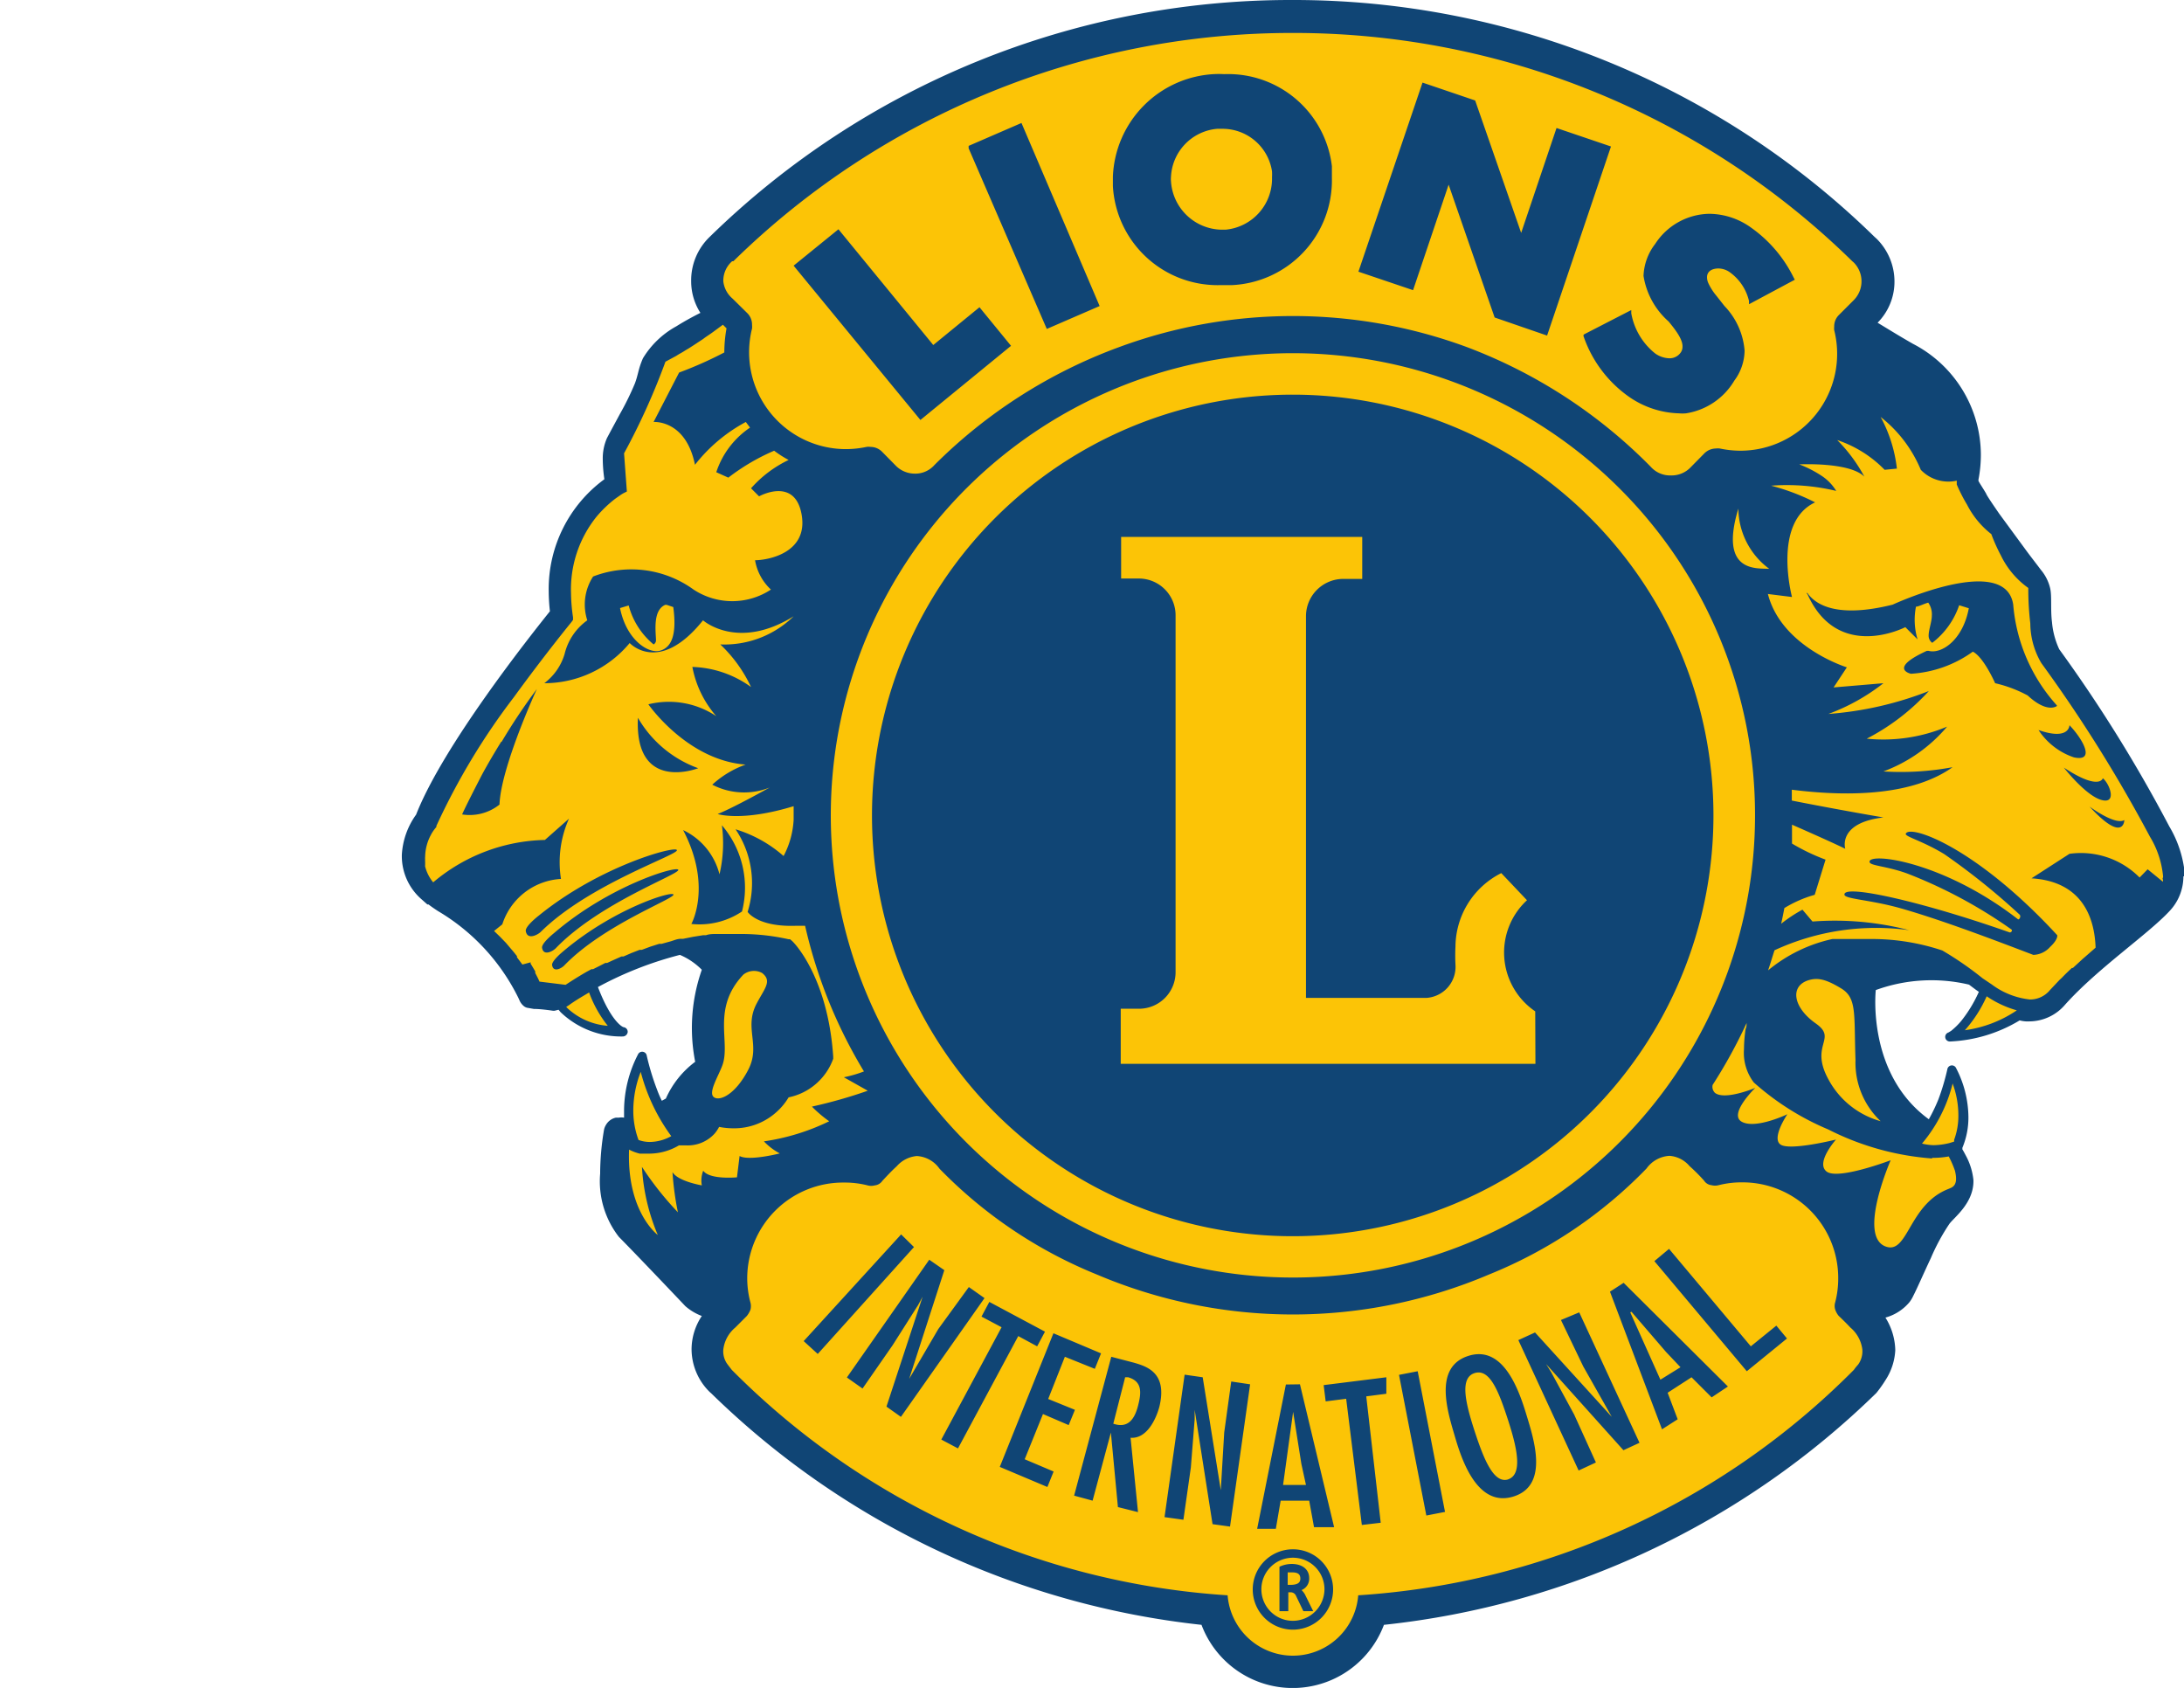
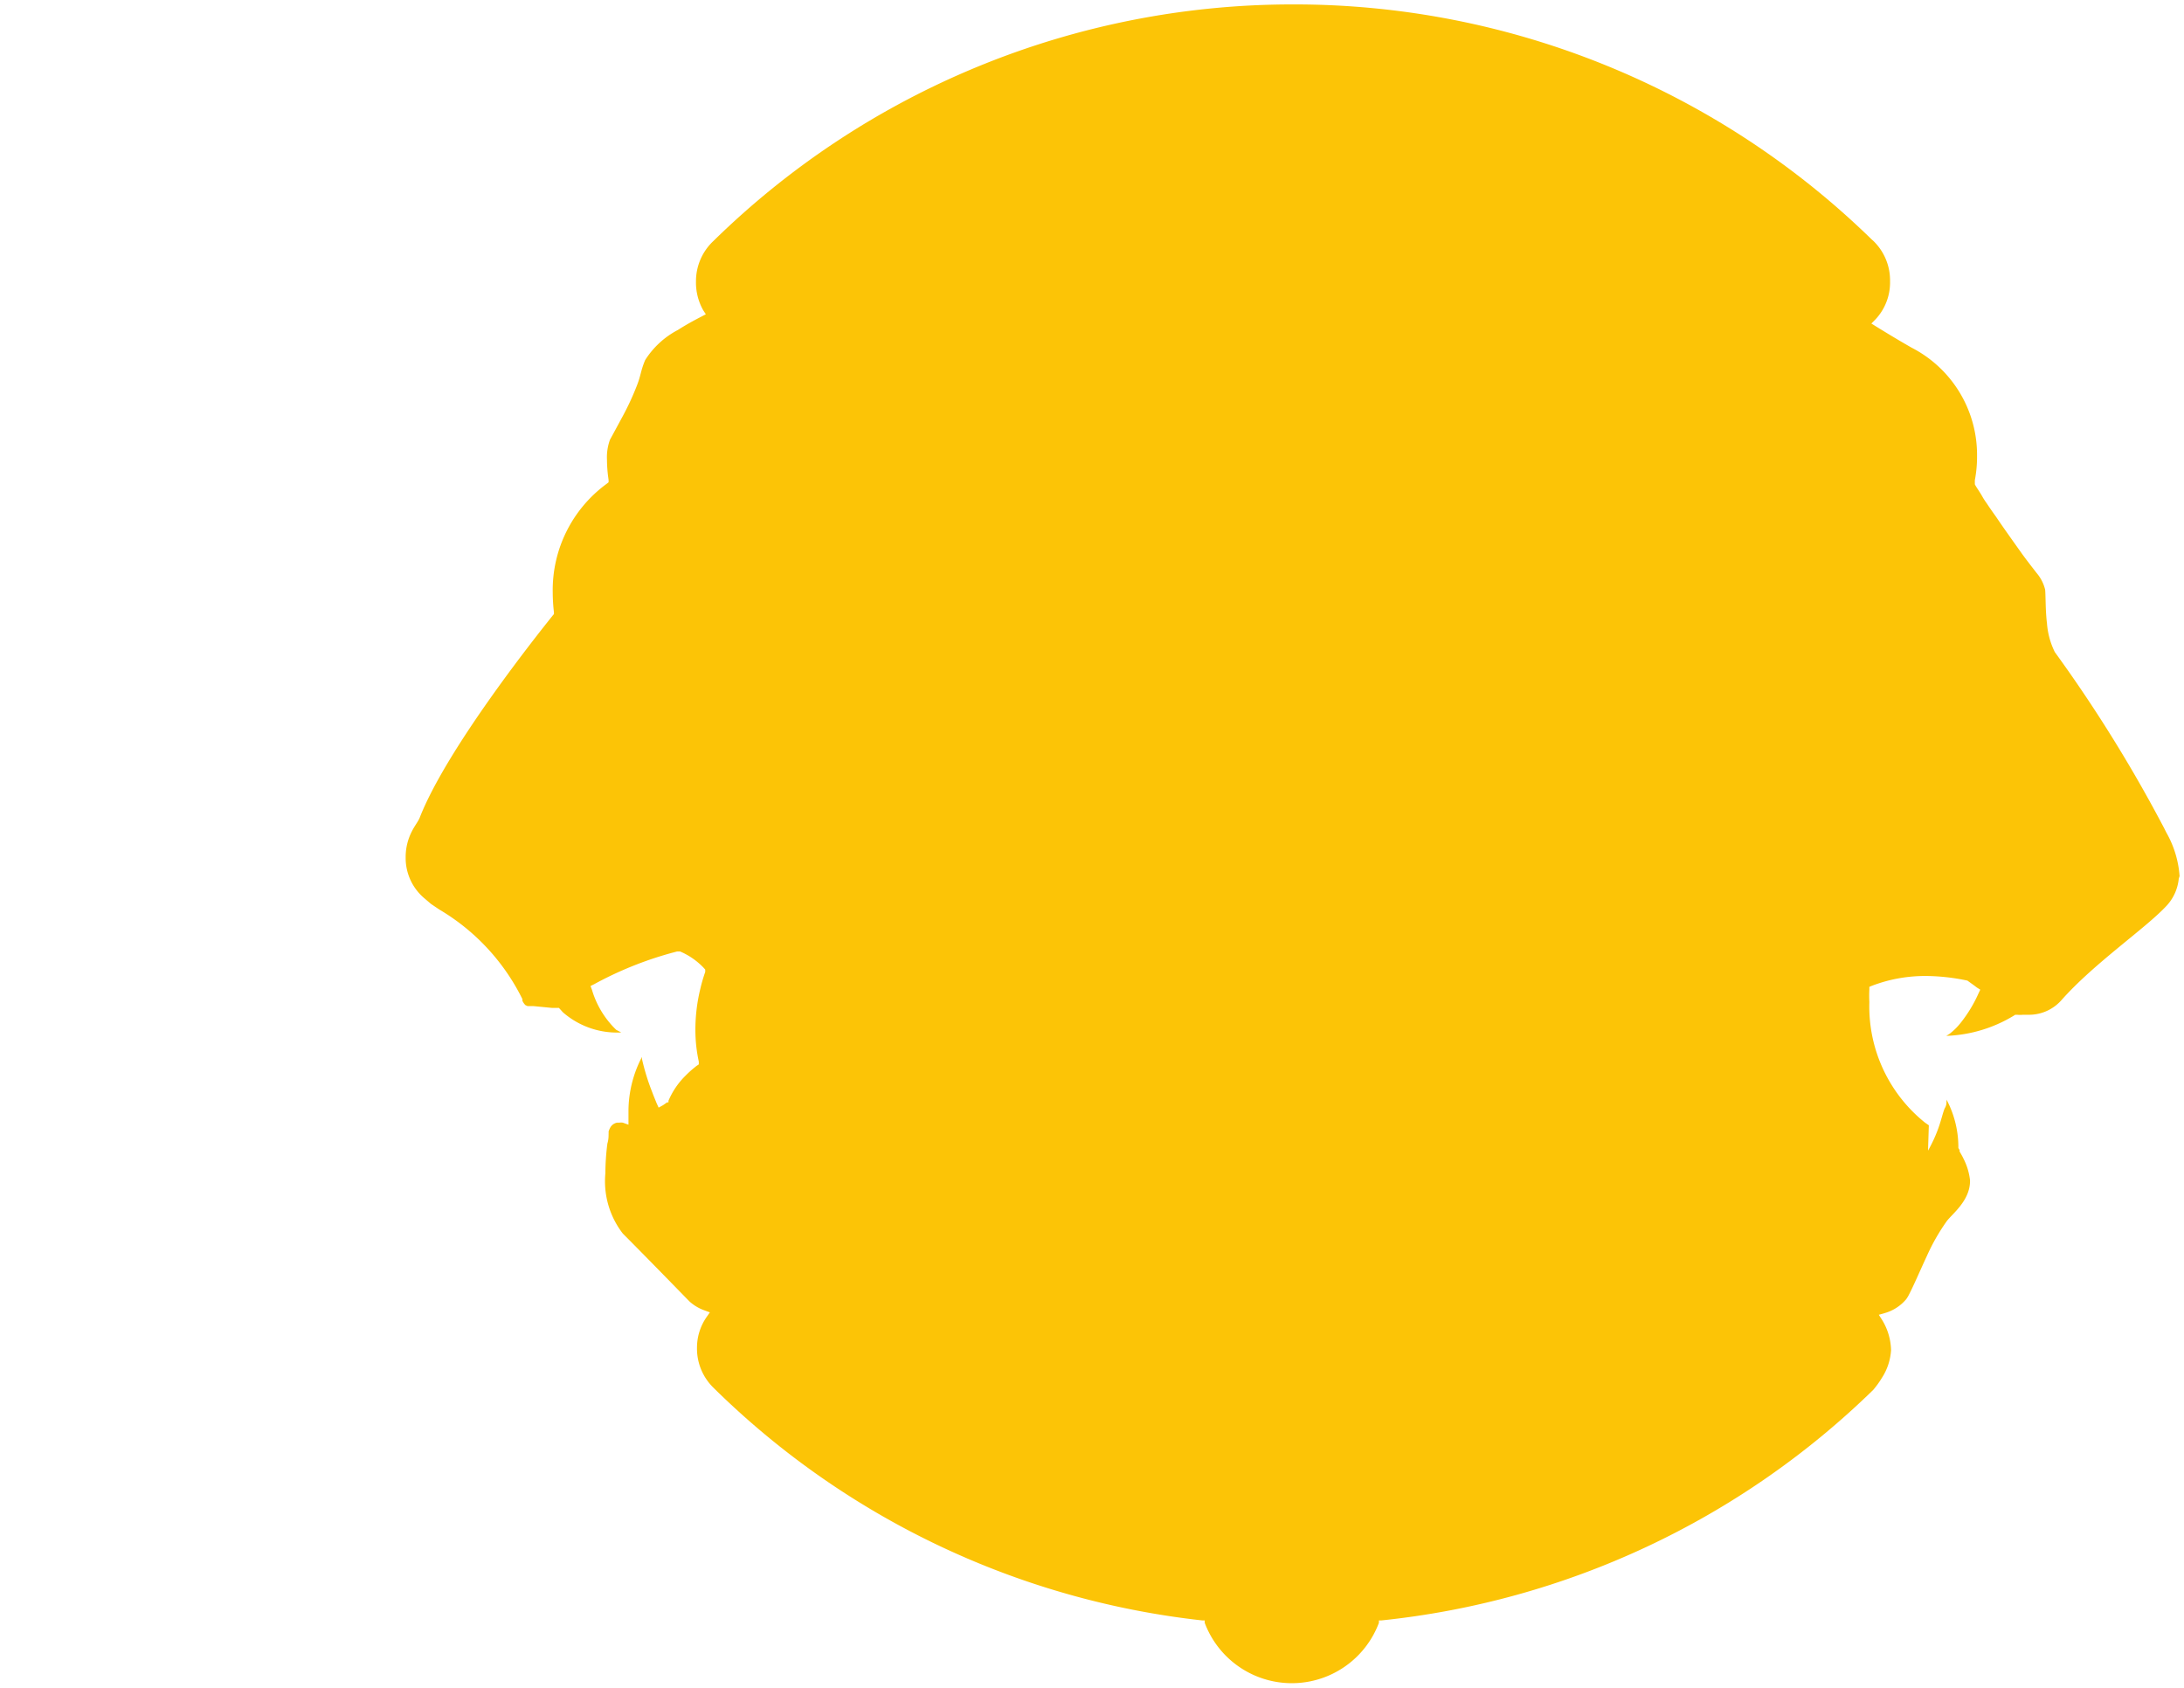
<svg xmlns="http://www.w3.org/2000/svg" id="final_2-color_logo" data-name="final 2-color logo" width="108.7" height="84" viewBox="0 0 108.7 84">
  <defs>
    <style>
      .cls-1 {
        fill: #fcc406;
      }

      .cls-2 {
        fill: #104575;
      }
    </style>
  </defs>
  <title>logo-lions-international_angepasst</title>
-   <path class="cls-1" d="M108.48,43.6a5.1,5.1,0,0,0-.66-2.17l-.1-.2h0l-.1-.19a71.36,71.36,0,0,0-5.35-8.59v0h0a3.88,3.88,0,0,1-.39-1.43c-.08-.66-.06-1.32-.09-1.67a2,2,0,0,0-.43-.84c-.23-.3-.51-.65-.8-1.06-.42-.59-.87-1.22-1.22-1.74-.18-.25-.34-.48-.45-.65a3.57,3.57,0,0,1-.21-.32c-.16-.29-.32-.49-.39-.64l0-.07,0-.06v-.07a6.25,6.25,0,0,0,.11-1.2V22.6a6,6,0,0,0-3.26-5.3c-.65-.37-1.24-.73-1.76-1.05l-.24-.15.2-.2A2.69,2.69,0,0,0,94.07,14v0h0a2.73,2.73,0,0,0-.82-2l-.1-.09A41.13,41.13,0,0,0,64.37.22h-.05A41.16,41.16,0,0,0,35.5,12l0,0a2.74,2.74,0,0,0-.86,2V14A2.8,2.8,0,0,0,35,15.44l.13.2-.21.11c-.33.17-.76.4-1.18.67a4.27,4.27,0,0,0-1.63,1.5c-.22.52-.21.75-.4,1.24A13.4,13.4,0,0,1,31,20.7c-.28.52-.54,1-.64,1.18a2.54,2.54,0,0,0-.15,1,6.92,6.92,0,0,0,.08,1V24l-.1.08a6.55,6.55,0,0,0-2.68,5.39,8.78,8.78,0,0,0,.06,1v.09l-.06.07c-1,1.25-5.3,6.69-6.62,10.06-.08.2-.24.38-.4.7a2.79,2.79,0,0,0-.3,1.24v.08a2.62,2.62,0,0,0,.94,2l.27.23,0,0a.74.74,0,0,0,.12.09l.34.23A10.65,10.65,0,0,1,26,49.72h0l0,.08a.72.72,0,0,0,.15.22l.11.05.3,0,.93.09h.05l.14,0,.14,0,.1.11.1.11a4.09,4.09,0,0,0,2.9,1h0v0l-.25-.13a4.56,4.56,0,0,1-1.21-2l-.07-.18.18-.09a17.89,17.89,0,0,1,4.13-1.63h.07l.08,0a3.55,3.55,0,0,1,1.16.8l.09.1,0,.12a7.68,7.68,0,0,0-.24.82,8.63,8.63,0,0,0-.25,2.06,7.4,7.4,0,0,0,.17,1.58l0,.14-.12.08-.16.13a5,5,0,0,0-.38.35,3.88,3.88,0,0,0-.85,1.25l0,.08-.07,0L33,55l-.22.12-.1-.22c-.08-.2-.16-.39-.23-.58a11,11,0,0,1-.5-1.63h0l0-.09h0a5.85,5.85,0,0,0-.67,2.63h0c0,.13,0,.26,0,.38l0,.36L31,55.87a.58.58,0,0,0-.18,0h0l-.11,0a.49.49,0,0,0-.34.25,1.1,1.1,0,0,0-.08.19h0v0a.83.83,0,0,1,0,.13c0,.11,0,.27-.06.47a11.88,11.88,0,0,0-.1,1.48,4.25,4.25,0,0,0,.87,3c1.15,1.15,3.18,3.24,3.31,3.37h0a2.19,2.19,0,0,0,.75.45l.27.1-.16.23a2.67,2.67,0,0,0-.48,1.53h0a2.72,2.72,0,0,0,.83,2l.09.09A41.07,41.07,0,0,0,59.83,80.64l.13,0,0,.12a4.63,4.63,0,0,0,8.67,0l0-.12.13,0A41.11,41.11,0,0,0,93.23,69.17v0a4.58,4.58,0,0,0,.44-.61,2.86,2.86,0,0,0,.45-1.37v0a3,3,0,0,0-.45-1.51l-.16-.25.28-.08a2.17,2.17,0,0,0,1.08-.69,1.6,1.6,0,0,0,.16-.27c.21-.4.53-1.15.87-1.88a10.05,10.05,0,0,1,1-1.75c.29-.37,1.12-1,1.15-1.94,0,0,0-.06,0-.09a3.13,3.13,0,0,0-.32-1.06c-.07-.15-.15-.28-.2-.37l0-.07-.06-.1,0-.1a3.91,3.91,0,0,0,.28-1.47h0a5.07,5.07,0,0,0-.59-2.31h0v0a.29.29,0,0,1,0,.09c0,.08,0,.19-.08.33s-.19.65-.35,1.07a7.06,7.06,0,0,1-.49,1.05L96,56l-.2-.14a7.41,7.41,0,0,1-2.76-6,5.76,5.76,0,0,1,0-.62l0-.13.12-.05a7.43,7.43,0,0,1,2.7-.49,10.23,10.23,0,0,1,2.06.23h0l0,0,.32.23.16.12.16.1-.08.17a6.76,6.76,0,0,1-.91,1.5,3.18,3.18,0,0,1-.54.53l-.16.1,0,0h0a6.93,6.93,0,0,0,3.35-1l.08-.05.1,0a1.26,1.26,0,0,0,.28,0H101a2.15,2.15,0,0,0,1.62-.75c1.63-1.83,4.14-3.53,5.19-4.65a2.31,2.31,0,0,0,.63-1.38h0Z" />
-   <path class="cls-2" d="M104.66,38.73s-.16.64-1.94-.53c0,0,1.08,1.39,1.87,1.61S105,39,104.66,38.73ZM103,36.09s0,.78-1.54.24a3.4,3.4,0,0,0,1.76,1.36C104.34,37.93,103.62,36.73,103,36.09Zm-.64-1a8.51,8.51,0,0,1-2.16-5c-.39-2.6-6,0-6,0-2.76.69-3.83,0-4.23-.56,0,0-.12-.09,0,.06,1.52,3.36,4.86,1.62,4.86,1.62l.61.61a3.37,3.37,0,0,1-.08-1.63c.13,0,.36-.13.61-.2a1,1,0,0,1,.18.64c0,.31-.16.71-.16,1a.43.43,0,0,0,.18.36,3.94,3.94,0,0,0,1.34-1.87l.48.15c-.3,1.6-1.37,2.29-2,2.12l-.09,0c-1.95.89-.79,1.14-.79,1.14a5.87,5.87,0,0,0,3.08-1.1c.54.27,1.11,1.57,1.11,1.57a6.43,6.43,0,0,1,1.62.61C101.91,35.53,102.38,35.13,102.38,35.13ZM33.69,42.31c0-.25-3.81.76-6.88,3.26,0,0-.69.53-.64.77.08.47.63.17.78,0C29.34,44,33.74,42.55,33.69,42.31Zm44,23.38L78.8,68l1.42,2.51v0L76.4,66.31l-.83.38,3,6.49.86-.4L78.35,70.4,77.2,68.28l-.25-.4v0l3.85,4.29.8-.37-3-6.49ZM24.94,36.92c-.35.57-.64,1.06-.94,1.61h0c-.31.6-.81,1.57-1,2a2.38,2.38,0,0,0,1.86-.49c.07-1.87,1.86-5.75,1.86-5.75a29.81,29.81,0,0,0-1.75,2.62ZM28,47.37s-.56.46-.52.66c.06.4.5.14.62,0,1.94-2,5.46-3.3,5.42-3.51S30.52,45.22,28,47.37Zm24.1-31,2.63-1.14L50.84,6.12,48.21,7.26l0,.12Zm20-7.18,2.29,6.61L77,16.7l3.18-9.41-2.71-.92-1.76,5.22L73.42,5,70.8,4.11l-3.19,9.41,2.72.92Zm-11.41,5h0l.6,0a5.22,5.22,0,0,0,5-5.33c0-.19,0-.39,0-.59a5.2,5.2,0,0,0-5.36-4.58,4.87,4.87,0,0,0-.54,0,5.32,5.32,0,0,0-5,5.1c0,.16,0,.31,0,.47A5.22,5.22,0,0,0,60.69,14.19Zm-.11-7.78h.24a2.49,2.49,0,0,1,2.49,2.12h0a2.81,2.81,0,0,1,0,.29A2.55,2.55,0,0,1,61,11.43h-.23A2.57,2.57,0,0,1,58.28,9a1.09,1.09,0,0,1,0-.18A2.52,2.52,0,0,1,60.58,6.41ZM78.81,16.72a6.11,6.11,0,0,0,2.23,3,4.57,4.57,0,0,0,2.53.85,1.94,1.94,0,0,0,.34,0,3.4,3.4,0,0,0,2.41-1.63,2.55,2.55,0,0,0,.51-1.49,3.61,3.61,0,0,0-1-2.22l-.41-.52a2.86,2.86,0,0,1-.39-.61.72.72,0,0,1-.07-.3c0-.28.22-.43.55-.44a1,1,0,0,1,.6.2,2.45,2.45,0,0,1,.94,1.42l0,.16,2.28-1.22-.06-.11a6.6,6.6,0,0,0-2.1-2.47h0a3.61,3.61,0,0,0-2.09-.7,3.27,3.27,0,0,0-2.7,1.5,2.76,2.76,0,0,0-.58,1.59A3.82,3.82,0,0,0,83.05,16c.26.32.7.85.69,1.24a.49.49,0,0,1-.08.29.67.67,0,0,1-.58.3,1.28,1.28,0,0,1-.7-.24,3.29,3.29,0,0,1-1.19-2l0-.16-2.37,1.22Zm-33,4.18,4.51-3.69-1.57-1.92-2.3,1.88-4.72-5.76L39.5,13.22l.08.1ZM104,40.14c1.71,1.86,1.73.67,1.73.67C105.28,41.09,104,40.14,104,40.14Zm4.75,3.47a5.64,5.64,0,0,0-.78-2.48h0a72,72,0,0,0-5.48-8.82,4,4,0,0,1-.36-1.35c-.08-.63,0-1.28-.09-1.68a2.22,2.22,0,0,0-.47-.93c-.23-.31-.51-.66-.8-1.06L99.5,25.56c-.35-.51-.63-.92-.65-1-.17-.29-.33-.52-.38-.63l0-.06a6.57,6.57,0,0,0,.12-1.24v0a6.24,6.24,0,0,0-3.38-5.52c-.65-.37-1.23-.73-1.76-1.05A2.9,2.9,0,0,0,94.29,14h0v0h0a3,3,0,0,0-.89-2.12l-.1-.09A41.34,41.34,0,0,0,64.37,0h-.05a41.36,41.36,0,0,0-29,11.79l0,0A3,3,0,0,0,34.4,14h0v0h0a2.91,2.91,0,0,0,.46,1.57c-.34.17-.77.4-1.2.67A4.42,4.42,0,0,0,32,17.83c-.24.55-.23.8-.4,1.25a13.79,13.79,0,0,1-.74,1.51c-.28.52-.54,1-.65,1.21A2.5,2.5,0,0,0,30,22.85a7.26,7.26,0,0,0,.08,1,6.77,6.77,0,0,0-2.77,5.57,9.29,9.29,0,0,0,.06,1c-1,1.25-5.31,6.68-6.66,10.12a3.77,3.77,0,0,0-.71,2v0a2.85,2.85,0,0,0,1,2.23l.27.24.06,0s.13.11.47.33a10.3,10.3,0,0,1,4,4.32l.05.11a.76.76,0,0,0,.21.29.43.43,0,0,0,.17.09l.34.06c.38,0,.95.09.95.09h.08l.2-.05.1.12A4.36,4.36,0,0,0,31,51.58h0a.25.25,0,0,0,.24-.21.23.23,0,0,0-.19-.25h0c-.07,0-.64-.3-1.29-2a17.86,17.86,0,0,1,4.08-1.6,3.4,3.4,0,0,1,1.09.74,8.74,8.74,0,0,0-.33,4.58,4.62,4.62,0,0,0-1.46,1.83l-.2.11a5.55,5.55,0,0,1-.24-.56,12.53,12.53,0,0,1-.51-1.68.23.23,0,0,0-.44-.06,6.15,6.15,0,0,0-.69,2.74c0,.14,0,.27,0,.4a.75.75,0,0,0-.26,0l-.15,0a.75.75,0,0,0-.49.36.71.71,0,0,0-.1.26v0a13.18,13.18,0,0,0-.19,2.17,4.5,4.5,0,0,0,.93,3.14C32,62.77,34.11,65,34.11,65l0,0a2.68,2.68,0,0,0,.82.49,3,3,0,0,0-.51,1.65v0h0a3,3,0,0,0,.9,2.13l.09.08A41.26,41.26,0,0,0,59.8,80.86a4.85,4.85,0,0,0,9.08,0A41.29,41.29,0,0,0,93.39,69.32l0,0a6.28,6.28,0,0,0,.46-.65,3,3,0,0,0,.48-1.48v0a3.17,3.17,0,0,0-.49-1.62,2.38,2.38,0,0,0,1.19-.76,1.61,1.61,0,0,0,.19-.31c.21-.41.53-1.15.88-1.89a10.21,10.21,0,0,1,.92-1.7c.23-.32,1.17-1,1.2-2.08,0,0,0-.07,0-.1a3.23,3.23,0,0,0-.34-1.15c-.08-.15-.15-.29-.21-.38l0-.08a3.9,3.9,0,0,0,.3-1.55,5.37,5.37,0,0,0-.61-2.41.23.23,0,0,0-.44.06,11.57,11.57,0,0,1-.44,1.48,8.59,8.59,0,0,1-.48,1c-3.11-2.26-2.64-6.43-2.64-6.43A8.11,8.11,0,0,1,98,49l.32.24.17.12a6.68,6.68,0,0,1-.88,1.45,3.56,3.56,0,0,1-.5.49l-.13.08,0,0h0a.23.23,0,0,0,.08.45h0a7.32,7.32,0,0,0,3.46-1.05,1.67,1.67,0,0,0,.31.05H101a2.36,2.36,0,0,0,1.78-.83c1.61-1.8,4.11-3.49,5.19-4.65a2.51,2.51,0,0,0,.7-1.74h0ZM36.44,13,36.5,13A39.71,39.71,0,0,1,64.33,1.64h0A39.7,39.7,0,0,1,92.19,13l.07.06a1.33,1.33,0,0,1,0,1.88l-.74.74a.79.79,0,0,0-.23.57.9.9,0,0,0,0,.18h0a4.82,4.82,0,0,1-4.69,6,5,5,0,0,1-1-.11h0a.69.69,0,0,0-.2,0,.82.82,0,0,0-.58.25h0l-.66.67a1.31,1.31,0,0,1-1,.42,1.29,1.29,0,0,1-1-.43A25.39,25.39,0,0,0,73,17.27a25,25,0,0,0-17.29,0,25.34,25.34,0,0,0-9.2,5.87,1.27,1.27,0,0,1-1,.43,1.33,1.33,0,0,1-.95-.42l-.66-.67v0a.81.81,0,0,0-.58-.24.58.58,0,0,0-.19,0h0a5,5,0,0,1-1,.11,4.82,4.82,0,0,1-4.7-6h0a.9.9,0,0,0,0-.18.8.8,0,0,0-.22-.57l-.75-.74A1.32,1.32,0,0,1,36,14,1.29,1.29,0,0,1,36.44,13ZM86.52,25.31a3.77,3.77,0,0,0,1.54,3C87.51,28.26,85.53,28.57,86.52,25.31Zm.83,15.27a23,23,0,1,1-6.74-16.27A22.95,22.95,0,0,1,87.35,40.58ZM30.25,51.05a3.32,3.32,0,0,1-2-.87l-.07-.07.14-.09s.24-.18.68-.44l.32-.19A5.91,5.91,0,0,0,30.25,51.05Zm1.64,2.29a9.38,9.38,0,0,0,1.52,3.2,2.25,2.25,0,0,1-1.07.29,1.62,1.62,0,0,1-.56-.1,4.17,4.17,0,0,1-.26-1.47A5.33,5.33,0,0,1,31.89,53.34ZM35,58.26a1.36,1.36,0,0,0-.07.73s-1.19-.2-1.46-.66a14.75,14.75,0,0,0,.27,2,15.8,15.8,0,0,1-1.79-2.26,10.1,10.1,0,0,0,.79,3.39s-1.55-1.14-1.43-4.25h0a2.29,2.29,0,0,0,.53.2h0l.24,0h.27a2.9,2.9,0,0,0,1.44-.41l.37,0a1.8,1.8,0,0,0,1.41-.59,1.71,1.71,0,0,0,.22-.33,3.63,3.63,0,0,0,.71.07,3.14,3.14,0,0,0,2.18-.84,3.09,3.09,0,0,0,.57-.7,3,3,0,0,0,2.22-1.92l0-.05v-.06c-.27-4-2-5.74-2.08-5.78l-.07-.06-.08,0a10.75,10.75,0,0,0-2.37-.26l-.54,0h-.14l-.53,0h0c-.18,0-.35,0-.52.06l-.14,0-.5.08h0l-.5.1-.12,0c-.16,0-.32.07-.48.12h0l-.47.13-.12,0-.44.14h0l-.43.16-.11,0-.41.16h0l-.39.17-.1,0-.36.16h0l-.35.16-.09,0-.31.16h0l-.3.15-.08,0-.24.13h0c-.52.3-.88.54-1.05.65l-1.3-.16c-.06-.15-.14-.29-.21-.43l0-.08c-.08-.13-.15-.26-.23-.38l0-.07L26,48v0l-.27-.36,0-.06c-.09-.11-.18-.23-.28-.34l0,0-.27-.32,0,0-.29-.3,0,0-.3-.29h0L25,46a3.26,3.26,0,0,1,2.92-2.26,5.3,5.3,0,0,1,.4-3l-1.2,1.06a8.9,8.9,0,0,0-5.56,2.11h0a2,2,0,0,1-.4-.79.14.14,0,0,1,0-.06s0-.07,0-.1,0-.06,0-.09a.22.22,0,0,1,0-.08.86.86,0,0,1,0-.16,2.37,2.37,0,0,1,.28-1.07,1.86,1.86,0,0,1,.2-.31l.08-.1,0,0,0-.05a33.59,33.59,0,0,1,3.86-6.41c1.52-2.09,2.85-3.72,2.86-3.73l.08-.11,0-.13a8.69,8.69,0,0,1-.1-1.2A5.77,5.77,0,0,1,29.7,25.7a6,6,0,0,1,.92-.88l.3-.21.1-.06.18-.09-.14-1.9A33.8,33.8,0,0,0,33.12,18l.52-.28.16-.1a3.37,3.37,0,0,0,.32-.19l.17-.1.28-.18.15-.1.26-.17.12-.09.25-.17.1-.07.53-.39.18.18a6.78,6.78,0,0,0-.11,1.2h0a19.51,19.51,0,0,1-2.25,1L32.53,21s1.6-.13,2.06,2.13A8,8,0,0,1,37.12,21l.21.28a4.29,4.29,0,0,0-1.68,2.22l.6.27a10.5,10.5,0,0,1,2.28-1.34,5.48,5.48,0,0,0,.72.46,5.88,5.88,0,0,0-1.87,1.41l.4.4s1.79-1,2.12.92-1.72,2.26-2.32,2.26a2.58,2.58,0,0,0,.79,1.46,3.5,3.5,0,0,1-3.85,0,5.28,5.28,0,0,0-5-.65,2.55,2.55,0,0,0-.29,2.18,2.89,2.89,0,0,0-1.13,1.68A2.83,2.83,0,0,1,27.09,34,5.52,5.52,0,0,0,31.34,32s1.46,1.6,3.65-1.13c0,0,1.72,1.53,4.51-.2a4.93,4.93,0,0,1-3.65,1.4,7,7,0,0,1,1.53,2.12,5.24,5.24,0,0,0-2.92-1,5.18,5.18,0,0,0,1.19,2.45,4.25,4.25,0,0,0-3.38-.59s1.92,2.78,4.84,3a4.89,4.89,0,0,0-1.66,1,3.44,3.44,0,0,0,2.86.14s-1.79,1-2.59,1.32c0,0,1.19.4,3.78-.39v.68A4.34,4.34,0,0,1,39,42.6a6.45,6.45,0,0,0-2.39-1.33,4.79,4.79,0,0,1,.6,4.11s.49.77,2.45.69h.41A24.48,24.48,0,0,0,43,53.32a6.2,6.2,0,0,1-1,.29l1.19.67a24.06,24.06,0,0,1-2.78.79,6.32,6.32,0,0,0,.86.73,11,11,0,0,1-3.25,1,3.14,3.14,0,0,0,.79.6s-1.52.39-2,.13l-.13,1.06S35.32,58.72,35,58.26Zm2-9.76a.85.85,0,0,1,.93-.08c.51.4.13.76-.27,1.52-.65,1.23.22,2.07-.42,3.3s-1.42,1.58-1.71,1.36.2-1,.41-1.55C36.4,51.89,35.38,50.21,37,48.5ZM33.11,30.1l.07,0,.33.11c.18,1.35-.07,2-.65,2.17s-1.68-.52-2-2.12l.43-.13a3.75,3.75,0,0,0,1.24,1.94.24.24,0,0,0,.12-.22C32.63,31.36,32.5,30.36,33.11,30.1ZM92.48,67.91a2.39,2.39,0,0,0-.21.26A38.18,38.18,0,0,1,67.6,79.39a3.26,3.26,0,0,1-6.5,0A38.21,38.21,0,0,1,36.42,68.17l-.2-.26a1.08,1.08,0,0,1-.22-.75,1.68,1.68,0,0,1,.59-1.09l.58-.58a1.2,1.2,0,0,0,.18-.31.7.7,0,0,0,0-.36,4.68,4.68,0,0,1-.16-1.19A4.77,4.77,0,0,1,42,58.85a4.6,4.6,0,0,1,1.18.14.67.67,0,0,0,.36,0,.52.52,0,0,0,.38-.23c.06-.06.4-.44.71-.72a1.5,1.5,0,0,1,1-.51,1.48,1.48,0,0,1,1.13.63,22.92,22.92,0,0,0,7.84,5.27,24.94,24.94,0,0,0,19.5,0,22.76,22.76,0,0,0,7.85-5.28,1.51,1.51,0,0,1,1.14-.63,1.44,1.44,0,0,1,1,.51,9.09,9.09,0,0,1,.72.72.5.5,0,0,0,.37.23.71.71,0,0,0,.36,0,4.65,4.65,0,0,1,1.18-.14,4.76,4.76,0,0,1,4.77,4.78,4.68,4.68,0,0,1-.15,1.19.6.6,0,0,0,0,.36,1,1,0,0,0,.17.31s.36.34.58.58a1.71,1.71,0,0,1,.6,1.09A1.13,1.13,0,0,1,92.48,67.91Zm4.7-14a4.55,4.55,0,0,1,.29,1.58,3.41,3.41,0,0,1-.21,1.23l0,.09-.22.07a3.49,3.49,0,0,1-.81.11,2.7,2.7,0,0,1-.57-.08A7.38,7.38,0,0,0,97.18,53.94Zm-1,3.71a4.28,4.28,0,0,0,.81-.07,4.92,4.92,0,0,1,.31.71c.19.77-.15.83-.33.91-2,.78-2,3.32-3.15,2.85-1.35-.56.28-4.28.28-4.28s-2.63,1-3.19.56.47-1.59.47-1.59-2.29.57-2.76.25.34-1.51.34-1.51-1.56.75-2.26.38.66-1.69.66-1.69-1.5.63-2,.25a.42.42,0,0,1-.12-.4,24.81,24.81,0,0,0,1.69-3.08h0c0,.1,0,.2-.05.3h0a7,7,0,0,0-.08,1,2.43,2.43,0,0,0,.49,1.66A13.3,13.3,0,0,0,91,56.21,13.6,13.6,0,0,0,96.15,57.65Zm-2.49-1.8A4.23,4.23,0,0,1,91,53.71c-.95-1.74.48-2-.63-2.78s-1.3-1.83-.39-2.14c.47-.15.87-.08,1.66.4s.63,1.27.71,3.57A4,4,0,0,0,93.66,55.85Zm4.13-4.58a6.52,6.52,0,0,0,1.06-1.66,5.11,5.11,0,0,0,1.5.7A6.08,6.08,0,0,1,97.79,51.27Zm9.83-7.5h0a.59.59,0,0,1,0,.14l-.76-.62-.4.41A4.11,4.11,0,0,0,103,42.49l-1.89,1.22c2.56.16,3.14,2,3.19,3.45h0l-.56.49-.06.05-.51.47-.05,0c-.17.16-.34.32-.5.49l-.11.1-.48.51a1.28,1.28,0,0,1-1,.47,3.87,3.87,0,0,1-1.9-.75l-.46-.31a16.57,16.57,0,0,0-2-1.38,11.09,11.09,0,0,0-3.6-.57h-.64l-.2,0h-.12l-.24,0h-.08l-.28,0h0l-.31,0h0A7.53,7.53,0,0,0,88,48.29c.12-.35.22-.7.32-1a12.05,12.05,0,0,1,6.7-1,14.68,14.68,0,0,0-4.81-.43l-.5-.59a7.4,7.4,0,0,0-1.06.7c.06-.26.11-.52.16-.78a6,6,0,0,1,1.51-.66l.54-1.75a10.13,10.13,0,0,1-1.67-.8c0-.31,0-.62,0-.94,1.23.54,2.25,1,2.65,1.2,0,0-.4-1.29,1.9-1.56,0,0-2.13-.36-4.56-.84,0-.18,0-.36,0-.54,3,.38,6.08.25,8-1.12a14,14,0,0,1-3.44.21,7.61,7.61,0,0,0,3.17-2.23,8.19,8.19,0,0,1-4,.6A11,11,0,0,0,96,34.39,17.16,17.16,0,0,1,91,35.53,10.1,10.1,0,0,0,93.74,34l-2.48.21.66-1s-3.25-1-3.93-3.65l1.2.15S88.2,26,90.34,25a10.9,10.9,0,0,0-2.19-.83,10.51,10.51,0,0,1,3.24.26,2.38,2.38,0,0,0-.68-.72,5.56,5.56,0,0,0-1.16-.6s2.5-.13,3.24.61a7.71,7.71,0,0,0-1.35-1.82,5.89,5.89,0,0,1,2.36,1.48l.61-.06a7,7,0,0,0-.81-2.57,6.52,6.52,0,0,1,2,2.63,1.9,1.9,0,0,0,1.79.54l0,.09,0,.1s.2.49.51,1a4.4,4.4,0,0,0,1.21,1.47,8.84,8.84,0,0,0,.48,1.07,4.26,4.26,0,0,0,1.36,1.61v0a14.57,14.57,0,0,0,.1,1.76A3.94,3.94,0,0,0,101.6,33,72.11,72.11,0,0,1,107,41.63a4.61,4.61,0,0,1,.66,2A.81.81,0,0,1,107.62,43.77ZM64.35,19.64A20.94,20.94,0,1,0,85.28,40.58,20.94,20.94,0,0,0,64.35,19.64Zm12.07,33.3H55.78V50.2h.92a1.82,1.82,0,0,0,1.81-1.84l0-17.74a1.83,1.83,0,0,0-1.83-1.83H55.8V26.72h12v2.09h-1A1.86,1.86,0,0,0,65,30.66v19h6A1.55,1.55,0,0,0,72.44,48a8.85,8.85,0,0,1,0-.89,4.13,4.13,0,0,1,2.28-3.66L76,44.8a3.54,3.54,0,0,0,.41,5.53Zm-48.85-6.5s-.63.5-.59.73c.07.44.57.15.7,0,2.17-2.24,6.12-3.65,6.08-3.88S30.34,44.06,27.57,46.44ZM87.14,67l-4.07-4.85-.73.61,4.6,5.48,2-1.63-.53-.64ZM64,68.9l-1.43,7.18h.93l.24-1.4,1.42,0L65.4,76h1L64.7,68.89Zm1,5-1.14,0,.5-3.64h0l.41,2.59Zm4-5.36-3.12.39.1.81L67,69.61l.78,6.28.94-.11L68,69.49,69,69.36ZM64.35,77.1a2,2,0,1,0,2,2A2,2,0,0,0,64.35,77.1Zm0,3.56a1.57,1.57,0,1,1,1.57-1.57A1.58,1.58,0,0,1,64.35,80.66Zm8.72-13.18c-1.76.57-1,2.84-.64,4.07s1.15,3.48,2.91,2.92,1-2.85.63-4.07S74.82,66.91,73.07,67.48Zm2,6.14c-.71.23-1.2-.94-1.67-2.38s-.76-2.68,0-2.91,1.2.93,1.67,2.38S75.77,73.38,75.06,73.62ZM31.75,35.72c-.18,3.76,3,2.51,3,2.51A5.7,5.7,0,0,1,31.75,35.72ZM80.13,64.28l2.59,6.85.78-.5L83,69.31l1.19-.77,1,1L86,69l-5.19-5.16Zm1.07,1,1.72,2,.72.76-1,.62-1.5-3.35ZM69.63,68.42l1.36,7,.93-.18-1.36-7ZM64.78,79.13a.61.61,0,0,0,.38-.6c0-.41-.32-.69-.84-.7a1.42,1.42,0,0,0-.64.14h0v2.21h.44v-.94h.12a.29.29,0,0,1,.27.19l.36.75h.49l-.42-.85A1.07,1.07,0,0,0,64.78,79.13Zm-.51-.26h-.18v-.62l.23,0c.31,0,.4.12.4.31S64.6,78.86,64.27,78.87ZM94.85,41.5c0,.15.82.34,1.91,1a34.11,34.11,0,0,1,3.74,3c.12.09,0,.28-.06.25-3.75-2.91-7.44-3.34-7.39-2.86,0,.2.85.2,1.9.59a23.94,23.94,0,0,1,5.14,2.76c.11.06,0,.18-.07.16-4.34-1.53-8.27-2.41-8.22-1.88,0,.22,1.25.25,2.76.67,2.09.59,4.83,1.64,6.64,2.33a1.16,1.16,0,0,0,.83-.39c.42-.39.36-.59.36-.59C98.31,42.11,95,41,94.85,41.5Zm-50,19.93L40,66.74l.7.64,4.79-5.32Zm3.37,2.62L46.7,66.14l-1.45,2.48h0L47,63.21l-.75-.52-4.1,5.86.78.55,1.5-2.16,1.27-2,.22-.41h0L44.12,70l.72.51L49,64.6ZM35.81,43.51A3.34,3.34,0,0,0,34,41.31c1.46,2.79.41,4.67.41,4.67a3.8,3.8,0,0,0,2.52-.62,4.77,4.77,0,0,0-1-4.29A6.78,6.78,0,0,1,35.81,43.51ZM60.93,71.29l-.17,2.87,0,0-.9-5.62-.9-.13-1,7.09.94.13.37-2.6.19-2.4v-.47h0l.89,5.69.87.12,1-7.08-.94-.14Zm-4.51-3.48-1.11-.29-1.85,6.91.92.25.91-3.39h0L55.64,75l1,.25-.37-3.7c.79.06,1.25-.88,1.43-1.53C58.12,68.31,57.08,68,56.42,67.81ZM56.63,70c-.19.7-.54,1.08-1.22.85L56,68.54l.15,0C56.87,68.75,56.81,69.32,56.63,70Zm-3.44.92.31-.76-1.33-.54L53,67.52l1.49.6.31-.77-2.37-1L49.76,73l2.37,1,.31-.77L51,72.62l.91-2.25ZM51.62,67l.39-.73-2.77-1.48-.39.73,1,.53-3,5.59.83.44,3-5.59Z" />
+   <path class="cls-1" d="M108.48,43.6a5.1,5.1,0,0,0-.66-2.17l-.1-.2h0l-.1-.19a71.36,71.36,0,0,0-5.35-8.59v0h0a3.88,3.88,0,0,1-.39-1.43c-.08-.66-.06-1.32-.09-1.67a2,2,0,0,0-.43-.84c-.23-.3-.51-.65-.8-1.06-.42-.59-.87-1.22-1.22-1.74-.18-.25-.34-.48-.45-.65a3.57,3.57,0,0,1-.21-.32c-.16-.29-.32-.49-.39-.64l0-.07,0-.06v-.07a6.25,6.25,0,0,0,.11-1.2V22.6a6,6,0,0,0-3.26-5.3c-.65-.37-1.24-.73-1.76-1.05l-.24-.15.2-.2A2.69,2.69,0,0,0,94.07,14v0h0a2.73,2.73,0,0,0-.82-2l-.1-.09A41.13,41.13,0,0,0,64.37.22h-.05A41.16,41.16,0,0,0,35.5,12l0,0a2.74,2.74,0,0,0-.86,2V14A2.8,2.8,0,0,0,35,15.44l.13.2-.21.11c-.33.17-.76.4-1.18.67a4.27,4.27,0,0,0-1.63,1.5c-.22.52-.21.75-.4,1.24A13.4,13.4,0,0,1,31,20.7c-.28.52-.54,1-.64,1.18a2.54,2.54,0,0,0-.15,1,6.92,6.92,0,0,0,.08,1V24l-.1.08a6.55,6.55,0,0,0-2.68,5.39,8.78,8.78,0,0,0,.06,1v.09l-.06.07c-1,1.25-5.3,6.69-6.62,10.06-.08.2-.24.38-.4.7a2.79,2.79,0,0,0-.3,1.24v.08a2.62,2.62,0,0,0,.94,2l.27.23,0,0a.74.74,0,0,0,.12.09l.34.23A10.65,10.65,0,0,1,26,49.72h0l0,.08a.72.72,0,0,0,.15.22l.11.05.3,0,.93.09h.05l.14,0,.14,0,.1.11.1.11a4.09,4.09,0,0,0,2.9,1h0v0l-.25-.13a4.56,4.56,0,0,1-1.21-2l-.07-.18.18-.09a17.89,17.89,0,0,1,4.13-1.63h.07l.08,0a3.55,3.55,0,0,1,1.16.8l.09.1,0,.12a7.68,7.68,0,0,0-.24.82,8.63,8.63,0,0,0-.25,2.06,7.4,7.4,0,0,0,.17,1.58l0,.14-.12.08-.16.13a5,5,0,0,0-.38.35,3.88,3.88,0,0,0-.85,1.25l0,.08-.07,0L33,55l-.22.12-.1-.22c-.08-.2-.16-.39-.23-.58a11,11,0,0,1-.5-1.63h0l0-.09h0a5.85,5.85,0,0,0-.67,2.63h0c0,.13,0,.26,0,.38l0,.36L31,55.87a.58.58,0,0,0-.18,0h0l-.11,0a.49.49,0,0,0-.34.25,1.1,1.1,0,0,0-.08.19h0v0a.83.83,0,0,1,0,.13c0,.11,0,.27-.06.47a11.88,11.88,0,0,0-.1,1.48,4.25,4.25,0,0,0,.87,3c1.15,1.15,3.18,3.24,3.31,3.37h0a2.19,2.19,0,0,0,.75.45l.27.1-.16.23a2.67,2.67,0,0,0-.48,1.53h0a2.72,2.72,0,0,0,.83,2l.09.09A41.07,41.07,0,0,0,59.83,80.64l.13,0,0,.12a4.63,4.63,0,0,0,8.67,0l0-.12.13,0A41.11,41.11,0,0,0,93.23,69.17v0a4.58,4.58,0,0,0,.44-.61,2.86,2.86,0,0,0,.45-1.37v0a3,3,0,0,0-.45-1.51l-.16-.25.28-.08a2.17,2.17,0,0,0,1.08-.69,1.6,1.6,0,0,0,.16-.27c.21-.4.53-1.15.87-1.88a10.05,10.05,0,0,1,1-1.75c.29-.37,1.12-1,1.15-1.94,0,0,0-.06,0-.09a3.13,3.13,0,0,0-.32-1.06c-.07-.15-.15-.28-.2-.37l0-.07-.06-.1,0-.1h0a5.07,5.07,0,0,0-.59-2.31h0v0a.29.29,0,0,1,0,.09c0,.08,0,.19-.08.33s-.19.65-.35,1.07a7.06,7.06,0,0,1-.49,1.05L96,56l-.2-.14a7.41,7.41,0,0,1-2.76-6,5.76,5.76,0,0,1,0-.62l0-.13.12-.05a7.43,7.43,0,0,1,2.7-.49,10.23,10.23,0,0,1,2.06.23h0l0,0,.32.23.16.12.16.1-.08.17a6.76,6.76,0,0,1-.91,1.5,3.18,3.18,0,0,1-.54.53l-.16.1,0,0h0a6.93,6.93,0,0,0,3.35-1l.08-.05.1,0a1.26,1.26,0,0,0,.28,0H101a2.15,2.15,0,0,0,1.62-.75c1.63-1.83,4.14-3.53,5.19-4.65a2.31,2.31,0,0,0,.63-1.38h0Z" />
</svg>